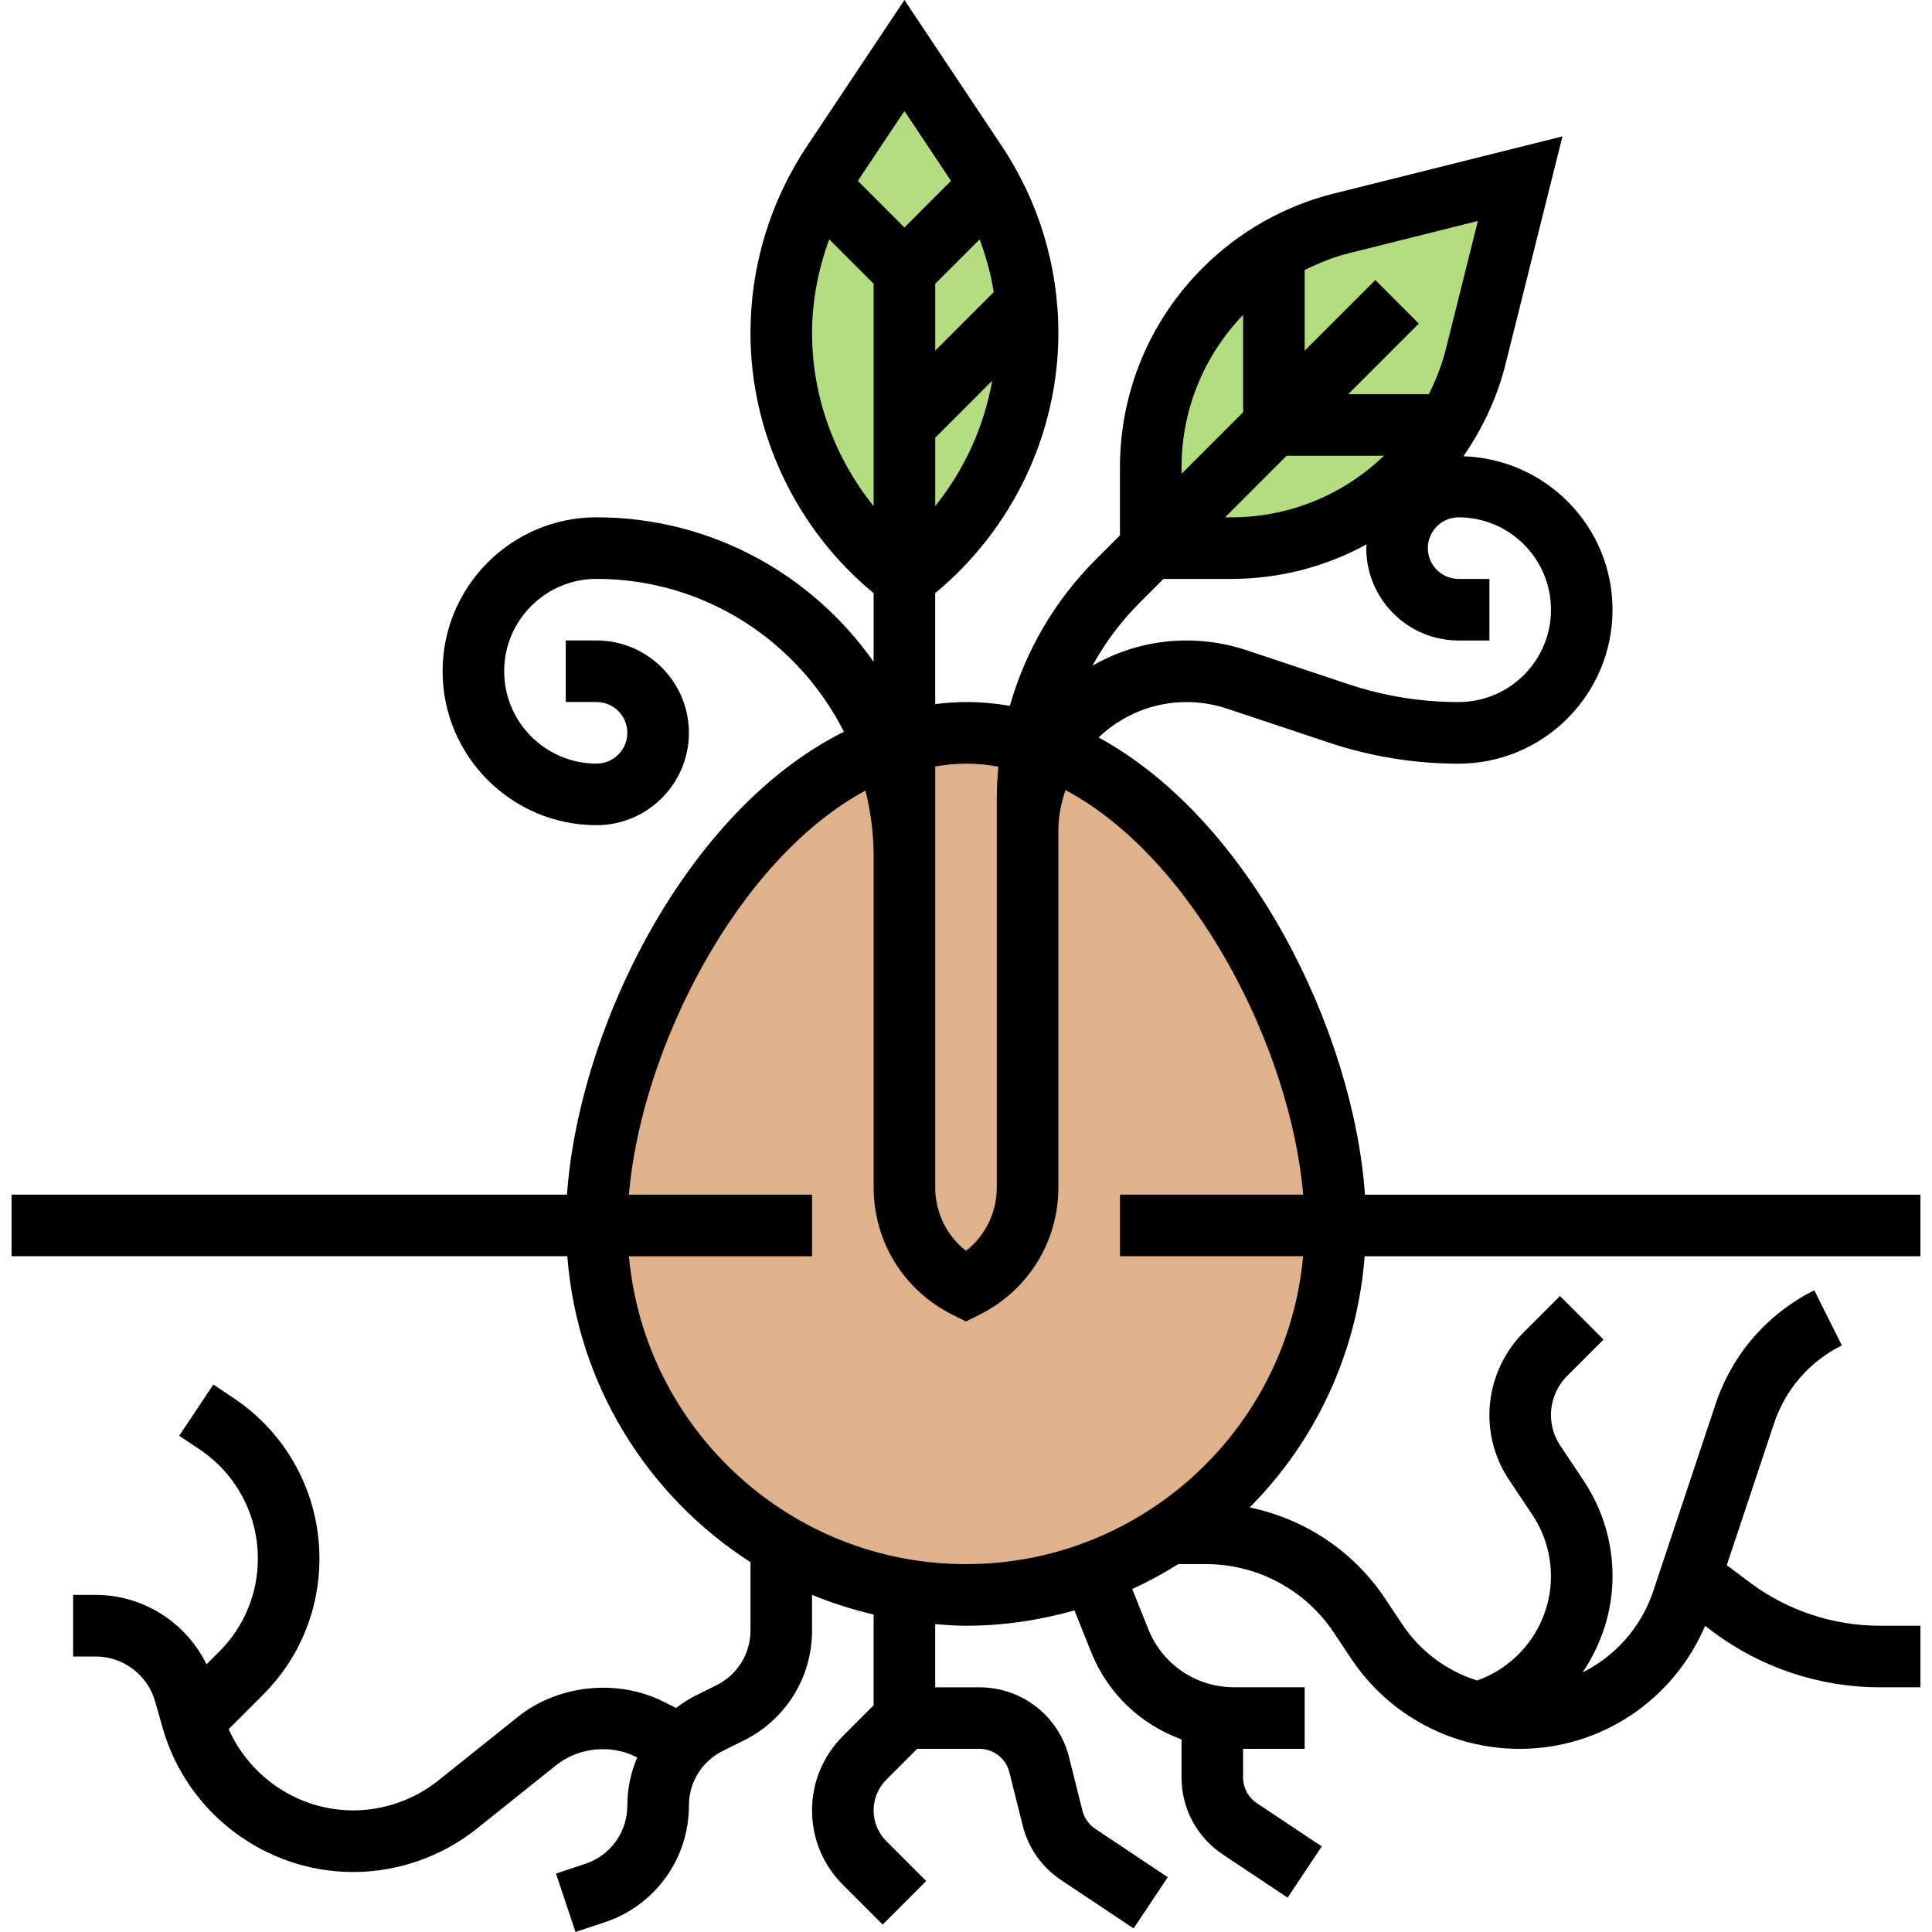
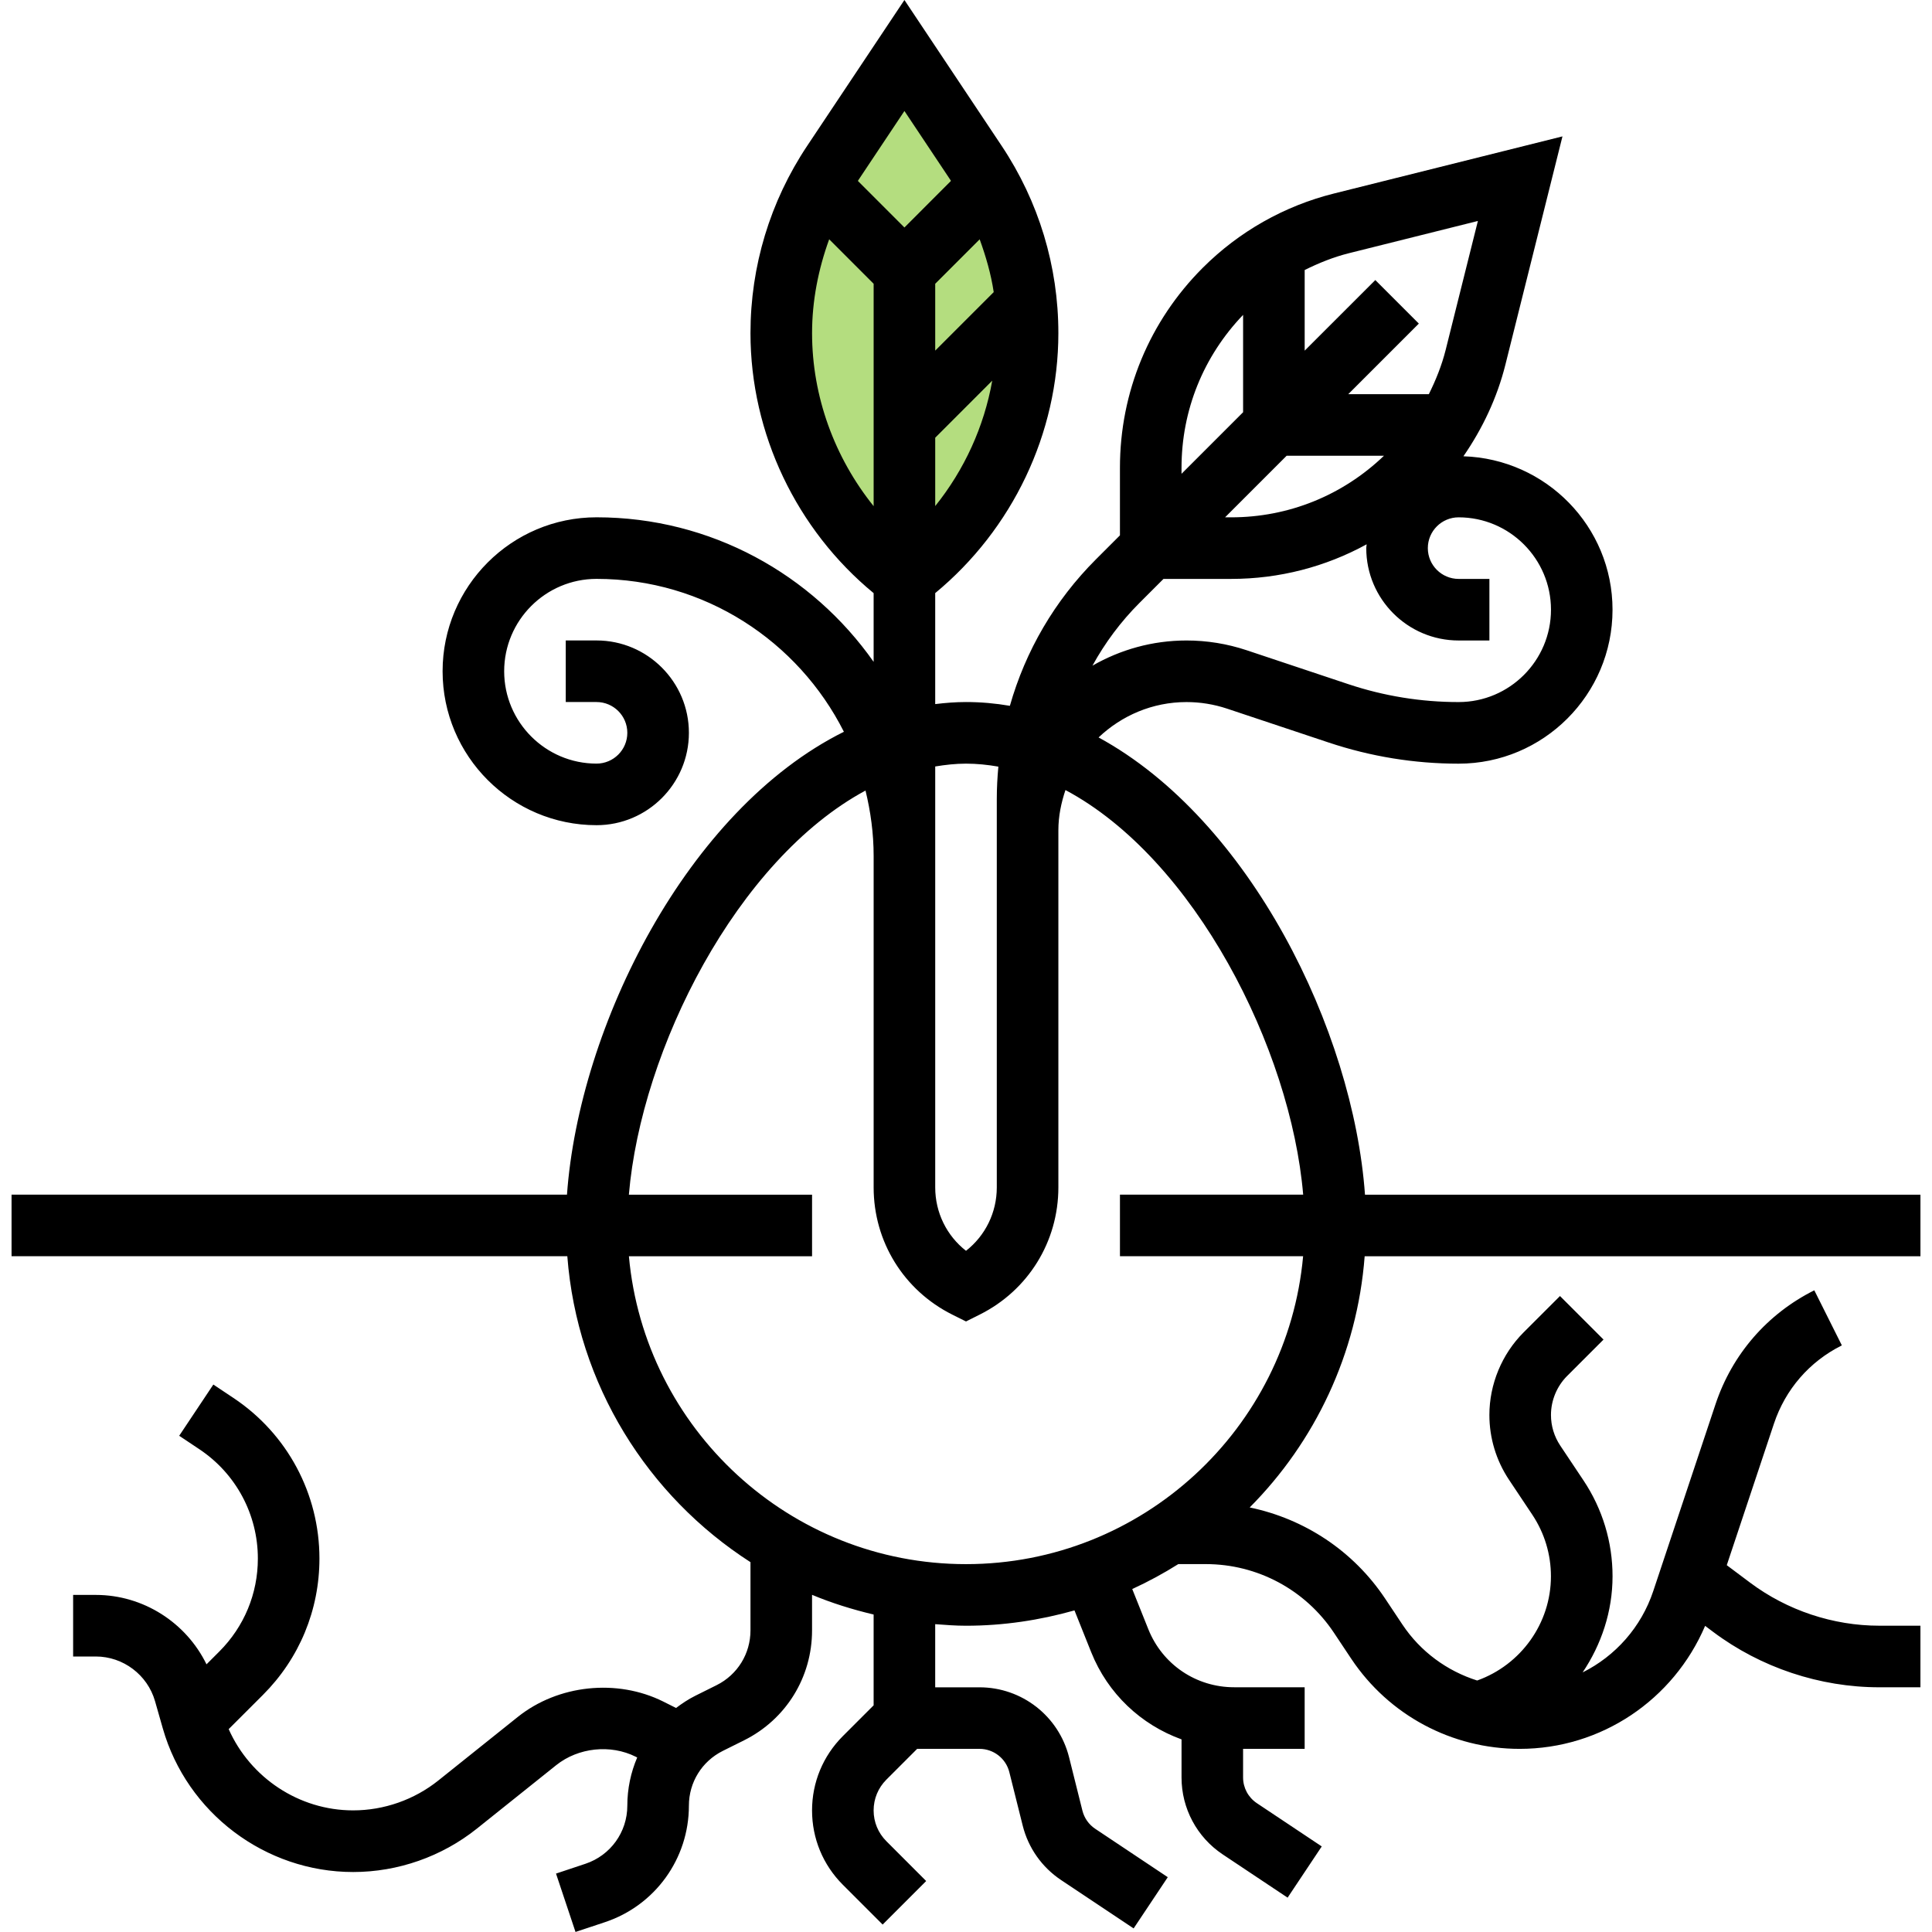
<svg xmlns="http://www.w3.org/2000/svg" id="_x33_0" enable-background="new 0 0 62 62.751" height="512" viewBox="0 0 62 62.751" width="512">
  <g>
    <g>
      <g>
-         <path d="m33.72 24.333c-.46.77-.72 1.67-.72 2.63v-1.02c0-.61.05-1.21.16-1.8-.7-.22-1.42-.34-2.16-.34-.68 0-1.35.1-2 .29v3.71c0-1.23-.22-2.41-.63-3.5-5.36 2-9.37 9.77-9.37 15.5 0 4.45 2.42 8.33 6 10.4 1.21.7 2.56 1.19 4 1.43.65.11 1.32.17 2 .17 1.45 0 2.83-.25 4.11-.72.9-.33 1.75-.76 2.53-1.28 3.23-2.15 5.36-5.83 5.36-10 0-5.69-3.96-13.41-9.28-15.47z" fill="#dfb28b" />
-       </g>
+         </g>
      <g>
-         <path d="m43.2 7.253 5.8-1.45-1.45 5.8c-.36 1.44-1.1 2.75-2.15 3.8-.19.19-.39.37-.6.55-1.46 1.19-3.29 1.85-5.19 1.85h-2.61v-2.61c0-1.09.22-2.15.62-3.13.41-.98 1.01-1.89 1.78-2.66 1.05-1.05 2.36-1.79 3.8-2.15z" fill="#b4dd7f" />
-       </g>
+         </g>
      <g>
        <path d="m31.33 5.293-2.33-3.49-2.33 3.49c-.16.24-.31.49-.44.74-.81 1.46-1.23 3.11-1.23 4.79 0 1.56.37 3.09 1.05 4.45.69 1.37 1.69 2.58 2.94 3.52l.01.01.01-.01c2.51-1.88 3.99-4.84 3.99-7.97 0-1.97-.58-3.89-1.67-5.53z" fill="#b4dd7f" />
      </g>
    </g>
    <path d="m62 40.803v-2h-18.041c-.383-5.343-3.74-12.176-8.653-14.851.746-.708 1.748-1.149 2.855-1.149.447 0 .891.072 1.316.213l3.308 1.103c1.362.454 2.78.685 4.214.685 2.757 0 5-2.243 5-5 0-2.703-2.16-4.899-4.843-4.984.622-.902 1.095-1.902 1.363-2.973l1.854-7.417-7.417 1.854c-1.615.402-3.09 1.238-4.267 2.415-1.734 1.735-2.689 4.04-2.689 6.493v2.196l-.778.778c-1.345 1.344-2.291 2.978-2.797 4.759-.466-.08-.941-.123-1.425-.123-.338 0-.671.027-1 .067v-3.605c2.506-2.07 4-5.181 4-8.444 0-2.173-.637-4.276-1.842-6.083l-3.158-4.737-3.158 4.737c-1.205 1.807-1.842 3.91-1.842 6.083 0 3.27 1.5 6.387 4 8.445v2.232c-1.992-2.835-5.28-4.695-9-4.695-2.757 0-5 2.243-5 5s2.243 5 5 5c1.654 0 3-1.346 3-3s-1.346-3-3-3h-1v2h1c.551 0 1 .448 1 1s-.449 1-1 1c-1.654 0-3-1.346-3-3s1.346-3 3-3c3.511 0 6.552 2.026 8.034 4.966-5.099 2.536-8.601 9.568-8.994 15.034h-18.04v2h18.051c.32 4.172 2.612 7.793 5.949 9.937v2.216c0 .758-.421 1.439-1.098 1.778l-.699.348c-.223.112-.427.248-.62.394l-.417-.209c-1.5-.748-3.415-.548-4.725.501l-2.579 2.063c-.783.626-1.766.971-2.768.971-1.76 0-3.34-1.062-4.042-2.639l1.112-1.111c1.184-1.183 1.836-2.756 1.836-4.43 0-2.101-1.043-4.05-2.791-5.214l-.655-.437-1.109 1.664.655.437c1.19.793 1.9 2.12 1.9 3.55 0 1.14-.444 2.211-1.25 3.018l-.418.418c-.66-1.354-2.053-2.254-3.595-2.254h-.737v2h.737c.888 0 1.679.597 1.923 1.45l.253.887c.785 2.746 3.327 4.663 6.182 4.663 1.454 0 2.88-.5 4.017-1.408l2.579-2.063c.717-.573 1.765-.683 2.581-.274l.049.025c-.207.484-.321 1.015-.321 1.566 0 .857-.546 1.614-1.359 1.886l-.957.319.633 1.896.957-.318c1.63-.543 2.726-2.063 2.726-3.783 0-.758.421-1.439 1.098-1.778l.699-.348c1.359-.68 2.203-2.047 2.203-3.567v-1.156c.641.268 1.312.476 2 .64v2.949l-1 1c-.645.646-1 1.503-1 2.414s.355 1.769 1 2.414l1.293 1.293 1.414-1.414-1.292-1.293c-.268-.268-.415-.622-.415-1s.147-.732.414-1l1-1h2.024c.459 0 .859.312.97.757l.434 1.735c.182.727.625 1.354 1.247 1.769l2.356 1.571 1.109-1.664-2.357-1.572c-.207-.138-.354-.347-.415-.588l-.434-1.736c-.335-1.337-1.532-2.271-2.911-2.271h-1.437v-2.051c.331.025.662.051 1 .051 1.222 0 2.401-.181 3.524-.498l.542 1.355c.542 1.355 1.622 2.359 2.935 2.834v1.239c0 1.005.5 1.938 1.336 2.496l2.109 1.406 1.109-1.664-2.109-1.406c-.279-.187-.446-.499-.446-.834v-.93h2v-2h-2.292c-1.234 0-2.327-.74-2.786-1.886l-.522-1.304c.518-.238 1.017-.509 1.496-.81h.893c1.675 0 3.23.832 4.16 2.227l.564.847c1.222 1.833 3.267 2.927 5.47 2.927 2.65 0 4.996-1.591 6.024-3.995l.26.195c1.548 1.161 3.465 1.8 5.399 1.8h1.334v-2h-1.333c-1.504 0-2.996-.497-4.2-1.399l-.757-.567 1.532-4.596c.371-1.114 1.154-2.018 2.206-2.543l-.895-1.789c-1.529.765-2.668 2.079-3.208 3.699l-2.022 6.068c-.393 1.18-1.234 2.114-2.295 2.644.608-.905.972-1.979.972-3.123 0-1.11-.326-2.186-.941-3.109l-.758-1.136c-.197-.296-.301-.639-.301-.994 0-.471.191-.933.524-1.266l1.183-1.183-1.414-1.414-1.184 1.183c-.705.706-1.109 1.683-1.109 2.68 0 .75.22 1.477.636 2.103l.758 1.137c.396.595.605 1.286.605 2 0 1.527-.976 2.877-2.396 3.385-.979-.31-1.84-.937-2.426-1.815l-.564-.847c-1.032-1.548-2.617-2.589-4.398-2.959 2.116-2.129 3.491-4.987 3.734-8.158h18.051zm-20.586-26h3.161c-1.343 1.288-3.098 2-4.965 2h-.196zm2.028-6.58 4.184-1.046-1.046 4.185c-.126.503-.319.981-.547 1.441h-2.618l2.293-2.293-1.414-1.414-2.294 2.293v-2.619c.46-.228.939-.422 1.442-.547zm-5.442 6.969c0-1.867.712-3.621 2-4.965v3.162l-2 2zm-1.364 4.389.778-.778h2.196c1.565 0 3.068-.392 4.403-1.124-.002.042-.013.081-.013.124 0 1.654 1.346 3 3 3h1v-2h-1c-.551 0-1-.448-1-1s.449-1 1-1c1.654 0 3 1.346 3 3s-1.346 3-3 3c-1.219 0-2.424-.195-3.581-.581l-3.309-1.104c-.63-.209-1.286-.315-1.948-.315-1.112 0-2.153.3-3.055.818.406-.739.916-1.427 1.529-2.04zm-5.636 5.222c.355 0 .705.037 1.051.097-.032.345-.051.694-.051 1.045v12.621c0 .818-.373 1.569-1 2.06-.627-.49-1-1.241-1-2.06v-13.671c.33-.054.662-.092 1-.092zm-1-15.586 1.444-1.444c.202.557.368 1.127.456 1.715l-1.9 1.9zm0 7.22v-2.22l1.852-1.853c-.264 1.491-.903 2.892-1.852 4.073zm-1-12.832 1.494 2.241c.006.01.011.021.017.03l-1.511 1.513-1.511-1.512c.006-.01.011-.021.017-.03zm-3 7.215c0-1.051.203-2.075.556-3.048l1.444 1.445v7.223c-1.27-1.579-2-3.562-2-5.62zm5 39.983c-5.728 0-10.442-4.402-10.949-10h5.949v-2h-5.95c.4-4.725 3.508-10.875 7.686-13.126.166.683.264 1.392.264 2.126v10.764c0 1.76.978 3.343 2.553 4.131l.447.223.447-.224c1.575-.788 2.553-2.371 2.553-4.131v-11.601c0-.458.092-.891.23-1.304 4.196 2.236 7.32 8.404 7.721 13.141h-5.951v2h5.949c-.507 5.599-5.221 10.001-10.949 10.001z" />
  </g>
</svg>